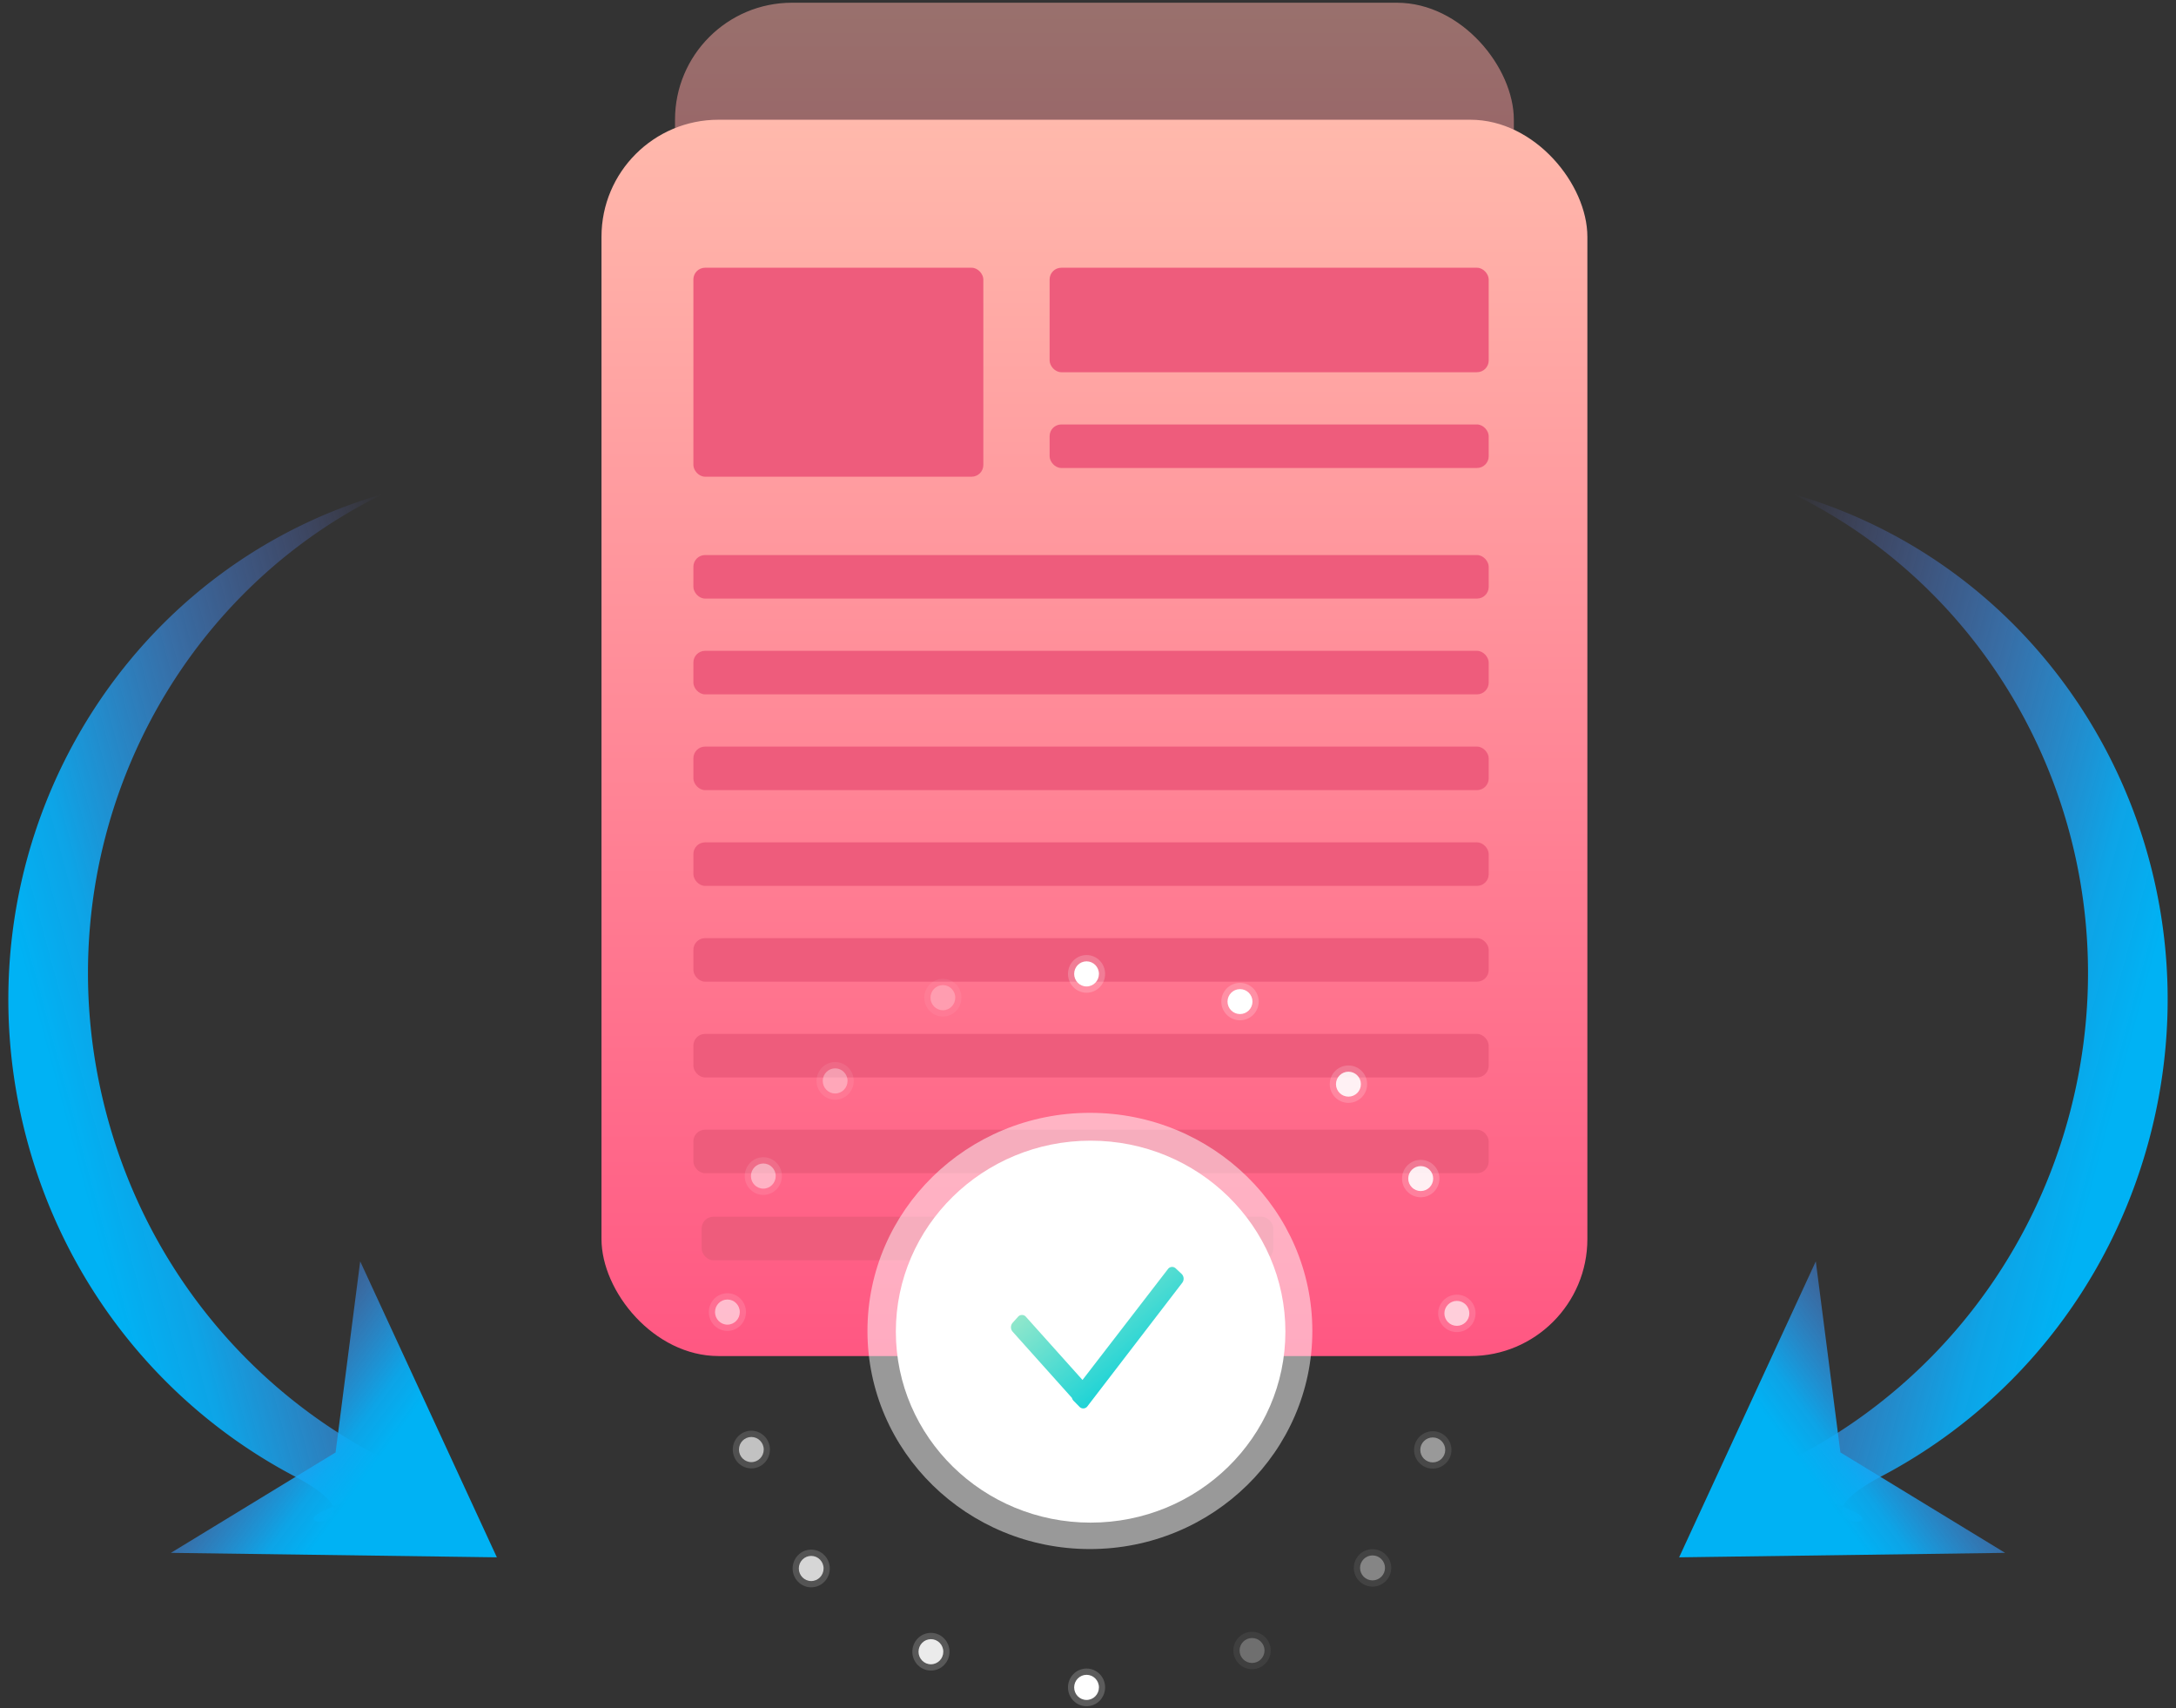
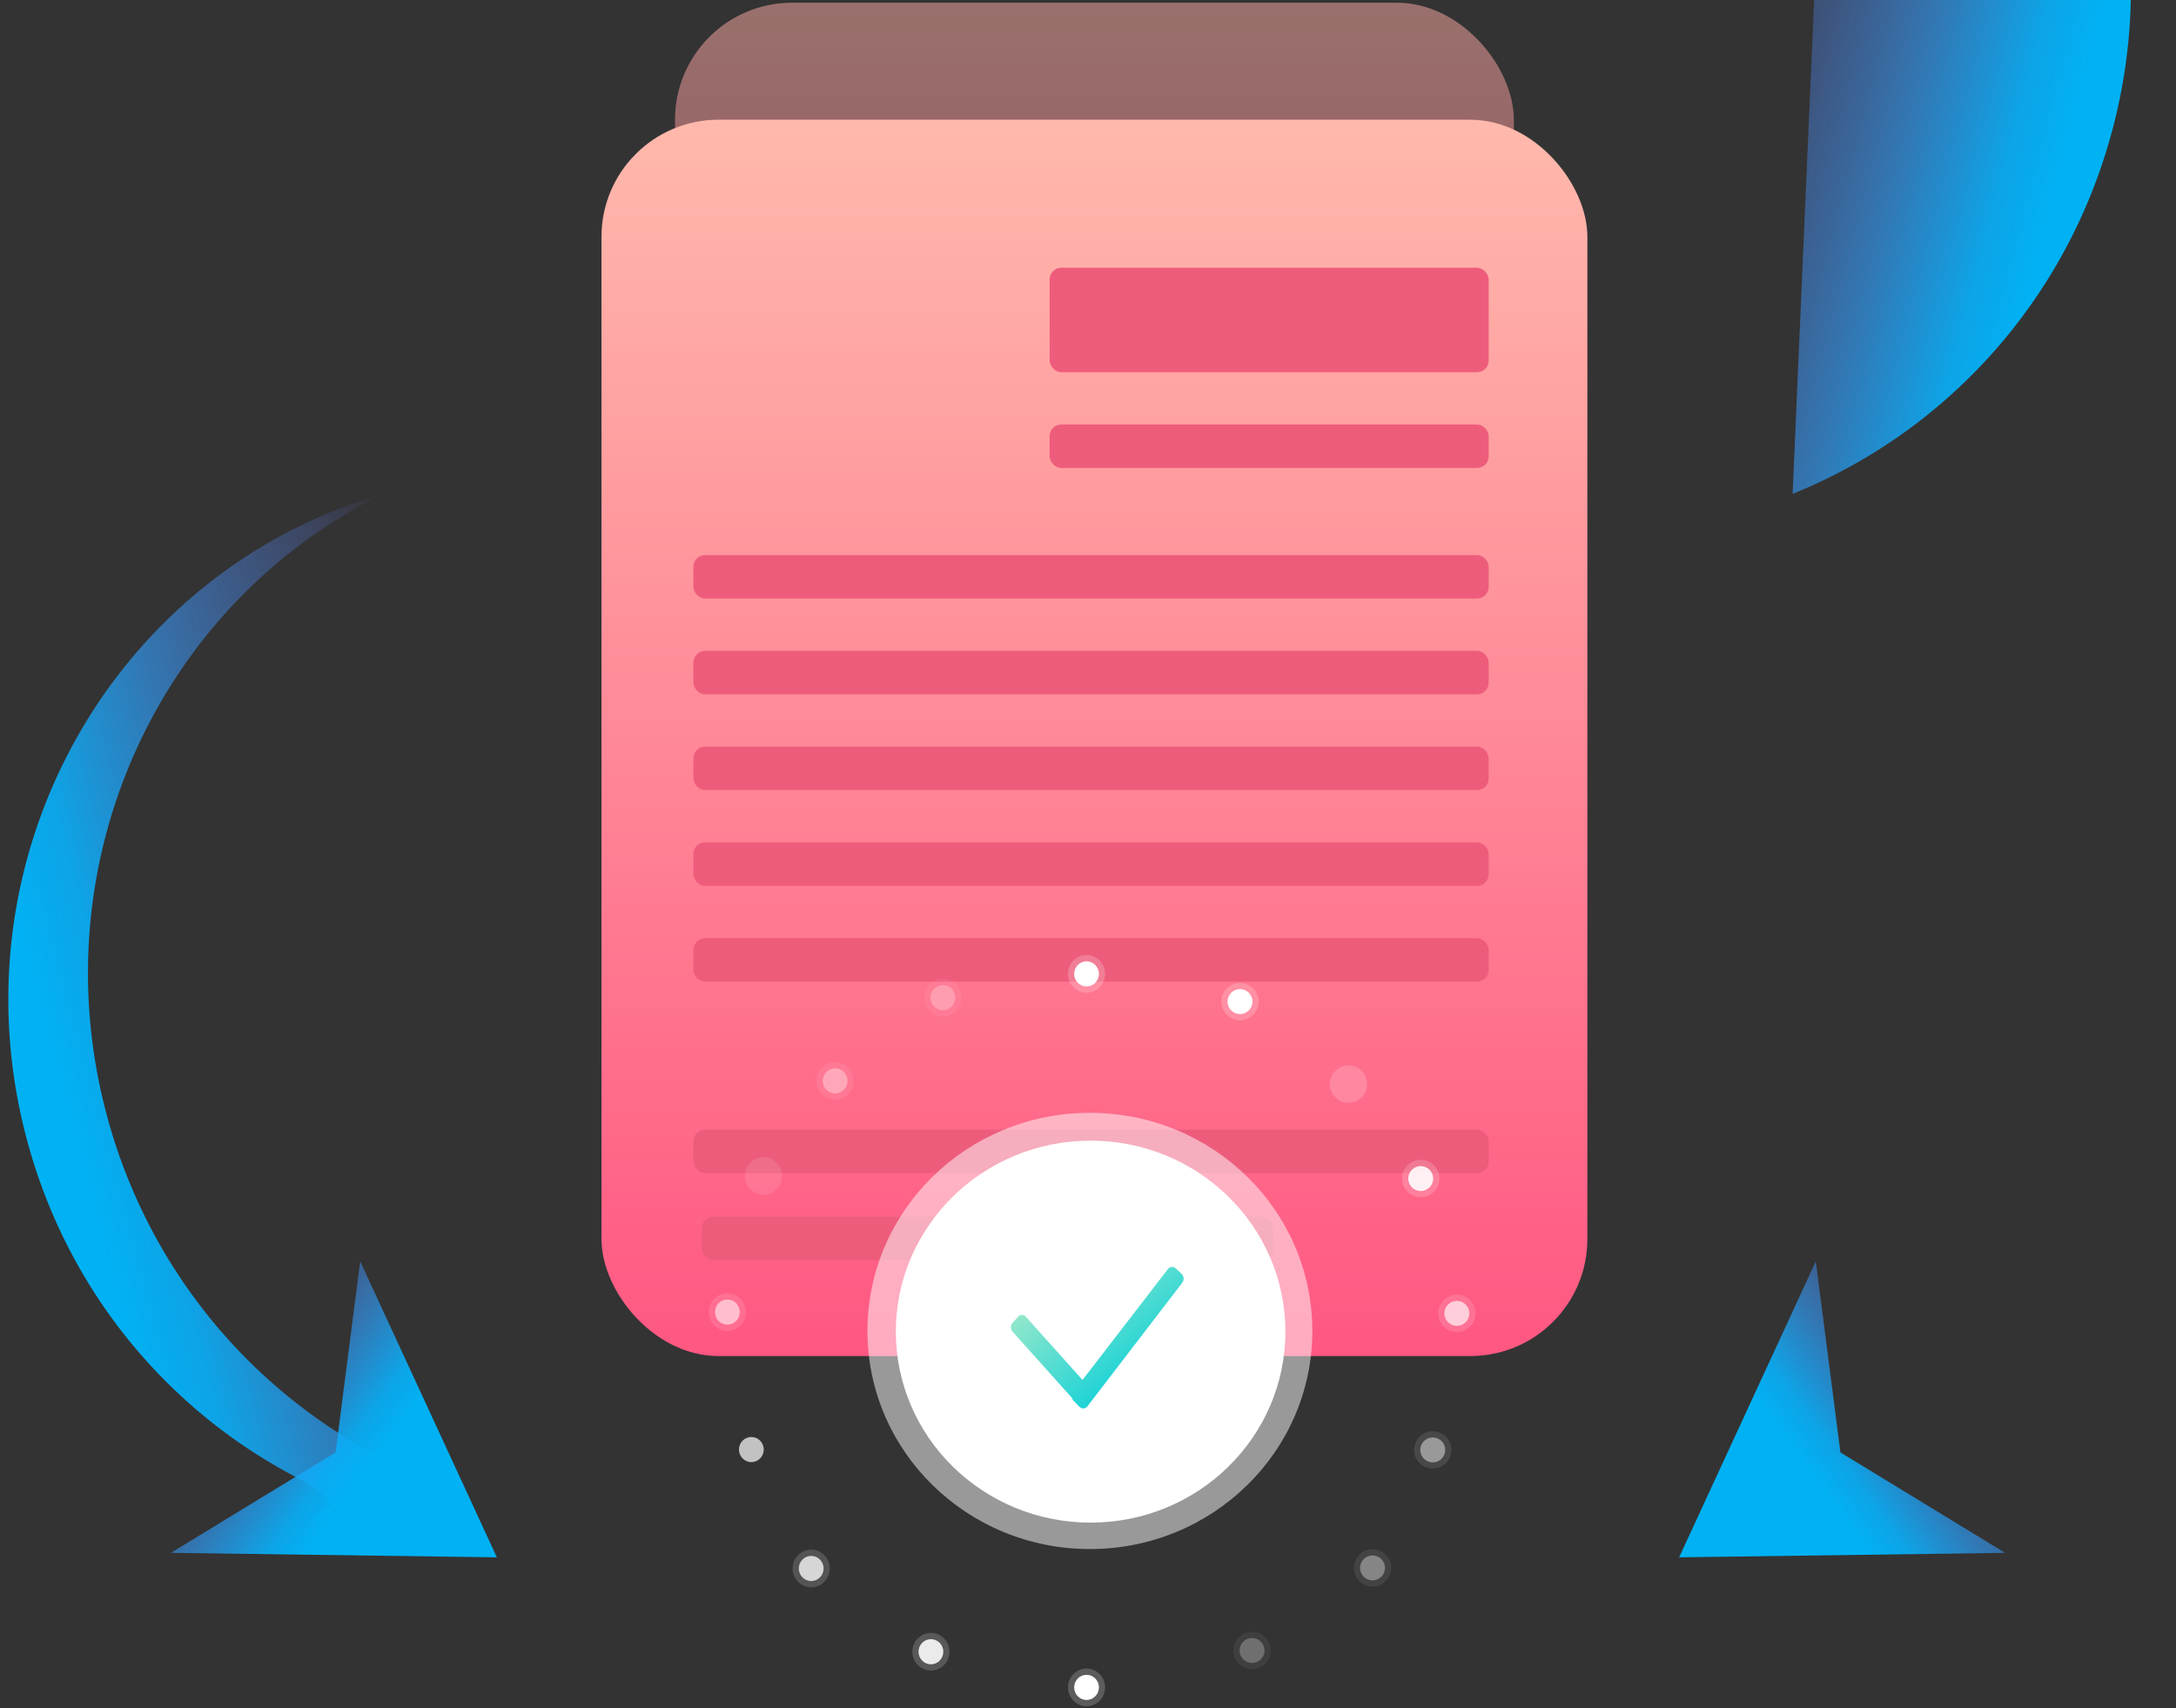
<svg xmlns="http://www.w3.org/2000/svg" width="186" height="146" viewBox="0 0 186 146">
  <rect x="0" y="0" width="186" height="146" fill="#333333" stroke="none" />
  <title>Group 37 Copy</title>
  <defs>
    <linearGradient x1="41.655%" y1="-21.037%" x2="41.655%" y2="87.461%" id="a">
      <stop stop-color="#FFC5B1" offset="0%" />
      <stop stop-color="#FF5782" offset="100%" />
    </linearGradient>
    <linearGradient x1="41.655%" y1="-12.055%" x2="41.655%" y2="100%" id="b">
      <stop stop-color="#FFC5B1" offset="0%" />
      <stop stop-color="#FF5782" offset="100%" />
    </linearGradient>
    <linearGradient x1="14.645%" y1="14.645%" x2="85.355%" y2="85.355%" id="c">
      <stop stop-color="#9CE9CA" offset="0%" />
      <stop stop-color="#00CED9" offset="100%" />
    </linearGradient>
    <linearGradient x1="45.559%" y1="100%" x2="45.559%" y2="8.036%" id="d">
      <stop stop-color="#737BFF" stop-opacity="0" offset="0%" />
      <stop stop-color="#5E86FD" stop-opacity=".217" offset="16.54%" />
      <stop stop-color="#3999F9" stop-opacity=".59" offset="52.584%" />
      <stop stop-color="#0AADF5" stop-opacity=".925" offset="84.656%" />
      <stop stop-color="#00B2F4" offset="100%" />
    </linearGradient>
    <linearGradient x1="47.455%" y1="138.971%" x2="41.614%" y2="56.267%" id="e">
      <stop stop-color="#737BFF" stop-opacity="0" offset="0%" />
      <stop stop-color="#5E86FD" stop-opacity=".217" offset="16.54%" />
      <stop stop-color="#3999F9" stop-opacity=".59" offset="52.584%" />
      <stop stop-color="#0AADF5" stop-opacity=".925" offset="84.656%" />
      <stop stop-color="#00B2F4" offset="100%" />
    </linearGradient>
  </defs>
  <g fill="none" fill-rule="evenodd">
    <g transform="translate(50.724 .233)">
      <rect fill="url(#a)" opacity=".5" x="6.975" width="71.701" height="59.109" rx="10" />
      <rect fill="url(#b)" x=".69" y="10" width="84.271" height="105.66" rx="10" />
-       <rect fill="#EE5C7C" x="8.545" y="22.649" width="24.785" height="17.858" rx="1" />
      <rect fill="#EE5C7C" x="38.995" y="22.649" width="37.532" height="8.929" rx="1" />
      <rect fill="#EE5C7C" x="38.995" y="36.043" width="37.532" height="3.72" rx="1" />
      <rect fill="#EE5C7C" x="8.545" y="47.204" width="67.983" height="3.72" rx="1" />
      <rect fill="#EE5C7C" x="8.545" y="55.389" width="67.983" height="3.72" rx="1" />
      <rect fill="#EE5C7C" x="8.545" y="63.574" width="67.983" height="3.72" rx="1" />
      <rect fill="#EE5C7C" x="8.545" y="71.759" width="67.983" height="3.72" rx="1" />
      <rect fill="#EE5C7C" x="8.545" y="79.944" width="67.983" height="3.72" rx="1" />
-       <rect fill="#EE5C7C" x="8.545" y="88.129" width="67.983" height="3.72" rx="1" />
      <rect fill="#EE5C7C" x="8.545" y="96.314" width="67.983" height="3.72" rx="1" />
      <rect fill="#EE5C7C" x="9.253" y="103.754" width="48.863" height="3.72" rx="1" />
    </g>
    <g transform="translate(73.535 95.107)">
      <ellipse fill="#FFF" opacity=".498" cx="19.627" cy="18.641" rx="19.014" ry="18.641" />
      <ellipse fill="#FFF" cx="19.689" cy="18.701" rx="16.649" ry="16.322" />
      <path d="M18.995 22.83l-4.838-5.4a.442.442 0 0 0-.673 0l-.465.518a.576.576 0 0 0 0 .752l5.076 5.667a.55.55 0 0 0 .137.244l.505.513a.442.442 0 0 0 .682-.047l8.104-10.556a.575.575 0 0 0-.055-.753l-.505-.473a.442.442 0 0 0-.667.06l-7.301 9.474z" fill="url(#c)" />
    </g>
    <g fill="#FFF">
      <g opacity=".6" transform="translate(60.589 110.525)">
        <ellipse opacity=".2" cx="1.588" cy="1.611" rx="1.588" ry="1.611" />
        <ellipse cx="1.588" cy="1.611" rx="1.059" ry="1.074" />
      </g>
      <g opacity=".9" transform="translate(77.985 139.552)">
        <ellipse opacity=".2" cx="1.588" cy="1.611" rx="1.588" ry="1.611" />
        <ellipse cx="1.588" cy="1.611" rx="1.059" ry="1.074" />
      </g>
      <g opacity=".5" transform="translate(63.659 98.9)">
        <ellipse opacity=".2" cx="1.588" cy="1.611" rx="1.588" ry="1.611" />
-         <ellipse cx="1.588" cy="1.611" rx="1.059" ry="1.074" />
      </g>
      <g opacity=".8" transform="translate(67.752 132.437)">
        <ellipse opacity=".2" cx="1.588" cy="1.611" rx="1.588" ry="1.611" />
        <ellipse cx="1.588" cy="1.611" rx="1.059" ry="1.074" />
      </g>
      <g opacity=".3" transform="translate(79.008 83.655)">
        <ellipse opacity=".2" cx="1.588" cy="1.611" rx="1.588" ry="1.611" />
        <ellipse cx="1.588" cy="1.611" rx="1.059" ry="1.074" />
      </g>
      <g transform="translate(91.288 81.622)">
        <ellipse opacity=".2" cx="1.588" cy="1.611" rx="1.588" ry="1.611" />
        <ellipse cx="1.588" cy="1.611" rx="1.059" ry="1.074" />
      </g>
      <g transform="translate(91.288 142.6)">
        <ellipse opacity=".2" cx="1.588" cy="1.611" rx="1.588" ry="1.611" />
        <ellipse cx="1.588" cy="1.611" rx="1.059" ry="1.074" />
      </g>
      <g opacity=".4" transform="translate(69.799 90.769)">
        <ellipse opacity=".2" cx="1.588" cy="1.611" rx="1.588" ry="1.611" />
        <ellipse cx="1.588" cy="1.611" rx="1.059" ry="1.074" />
      </g>
      <g opacity=".7" transform="translate(62.636 122.274)">
-         <ellipse opacity=".2" cx="1.588" cy="1.611" rx="1.588" ry="1.611" />
        <ellipse cx="1.588" cy="1.611" rx="1.059" ry="1.074" />
      </g>
      <g opacity=".7" transform="matrix(-1 0 0 1 126.128 110.648)">
        <ellipse opacity=".2" cx="1.598" cy="1.598" rx="1.598" ry="1.598" />
        <ellipse cx="1.598" cy="1.598" rx="1.066" ry="1.066" />
      </g>
      <g opacity=".295" transform="matrix(-1 0 0 1 108.621 139.46)">
        <ellipse opacity=".2" cx="1.598" cy="1.598" rx="1.598" ry="1.598" />
        <ellipse cx="1.598" cy="1.598" rx="1.066" ry="1.066" />
      </g>
      <g opacity=".9" transform="matrix(-1 0 0 1 123.038 99.127)">
        <ellipse opacity=".2" cx="1.598" cy="1.598" rx="1.598" ry="1.598" />
        <ellipse cx="1.598" cy="1.598" rx="1.066" ry="1.066" />
      </g>
      <g opacity=".4" transform="matrix(-1 0 0 1 118.919 132.401)">
        <ellipse opacity=".2" cx="1.598" cy="1.598" rx="1.598" ry="1.598" />
        <ellipse cx="1.598" cy="1.598" rx="1.066" ry="1.066" />
      </g>
      <g transform="matrix(-1 0 0 1 107.591 84.002)">
        <ellipse opacity=".2" cx="1.598" cy="1.598" rx="1.598" ry="1.598" />
        <ellipse cx="1.598" cy="1.598" rx="1.066" ry="1.066" />
      </g>
      <g opacity=".9" transform="matrix(-1 0 0 1 116.86 91.06)">
        <ellipse opacity=".2" cx="1.598" cy="1.598" rx="1.598" ry="1.598" />
-         <ellipse cx="1.598" cy="1.598" rx="1.066" ry="1.066" />
      </g>
      <g opacity=".5" transform="matrix(-1 0 0 1 124.068 122.318)">
        <ellipse opacity=".2" cx="1.598" cy="1.598" rx="1.598" ry="1.598" />
        <ellipse cx="1.598" cy="1.598" rx="1.066" ry="1.066" />
      </g>
    </g>
    <path d="M-9.206 68.048c.454-24.222 20.625-43.72 45.441-43.72 13.344 0 25.344 5.637 33.658 14.614 7.327 7.911 3.273-6.08 3.273 5.446 0 1.72-.055 3.538-.164 5.43a45.735 45.735 0 0 0-7.598-7.907c-7.976-6.52-18.239-10.444-29.437-10.444-22.434 0-41.116 15.747-45.173 36.581z" fill="url(#d)" transform="scale(1 -1) rotate(-75 -60.061 -14.433)" />
    <path fill="url(#e)" transform="scale(1 -1) rotate(57 222.13 -11.635)" d="M22.415 72.888l14.853 23.575-14.843-7.13-14.863 7.13z" />
-     <path d="M-9.206 68.048c.454-24.222 20.625-43.72 45.441-43.72 13.344 0 25.344 5.637 33.658 14.614 7.327 7.911 3.273-6.08 3.273 5.446 0 1.72-.055 3.538-.164 5.43a45.735 45.735 0 0 0-7.598-7.907c-7.976-6.52-18.239-10.444-29.437-10.444-22.434 0-41.116 15.747-45.173 36.581z" fill="url(#d)" transform="rotate(105 81.925 117.448)" />
+     <path d="M-9.206 68.048a45.735 45.735 0 0 0-7.598-7.907c-7.976-6.52-18.239-10.444-29.437-10.444-22.434 0-41.116 15.747-45.173 36.581z" fill="url(#d)" transform="rotate(105 81.925 117.448)" />
    <path fill="url(#e)" transform="rotate(-123 99.317 70.112)" d="M22.415 72.888l14.853 23.575-14.843-7.13-14.863 7.13z" />
  </g>
</svg>